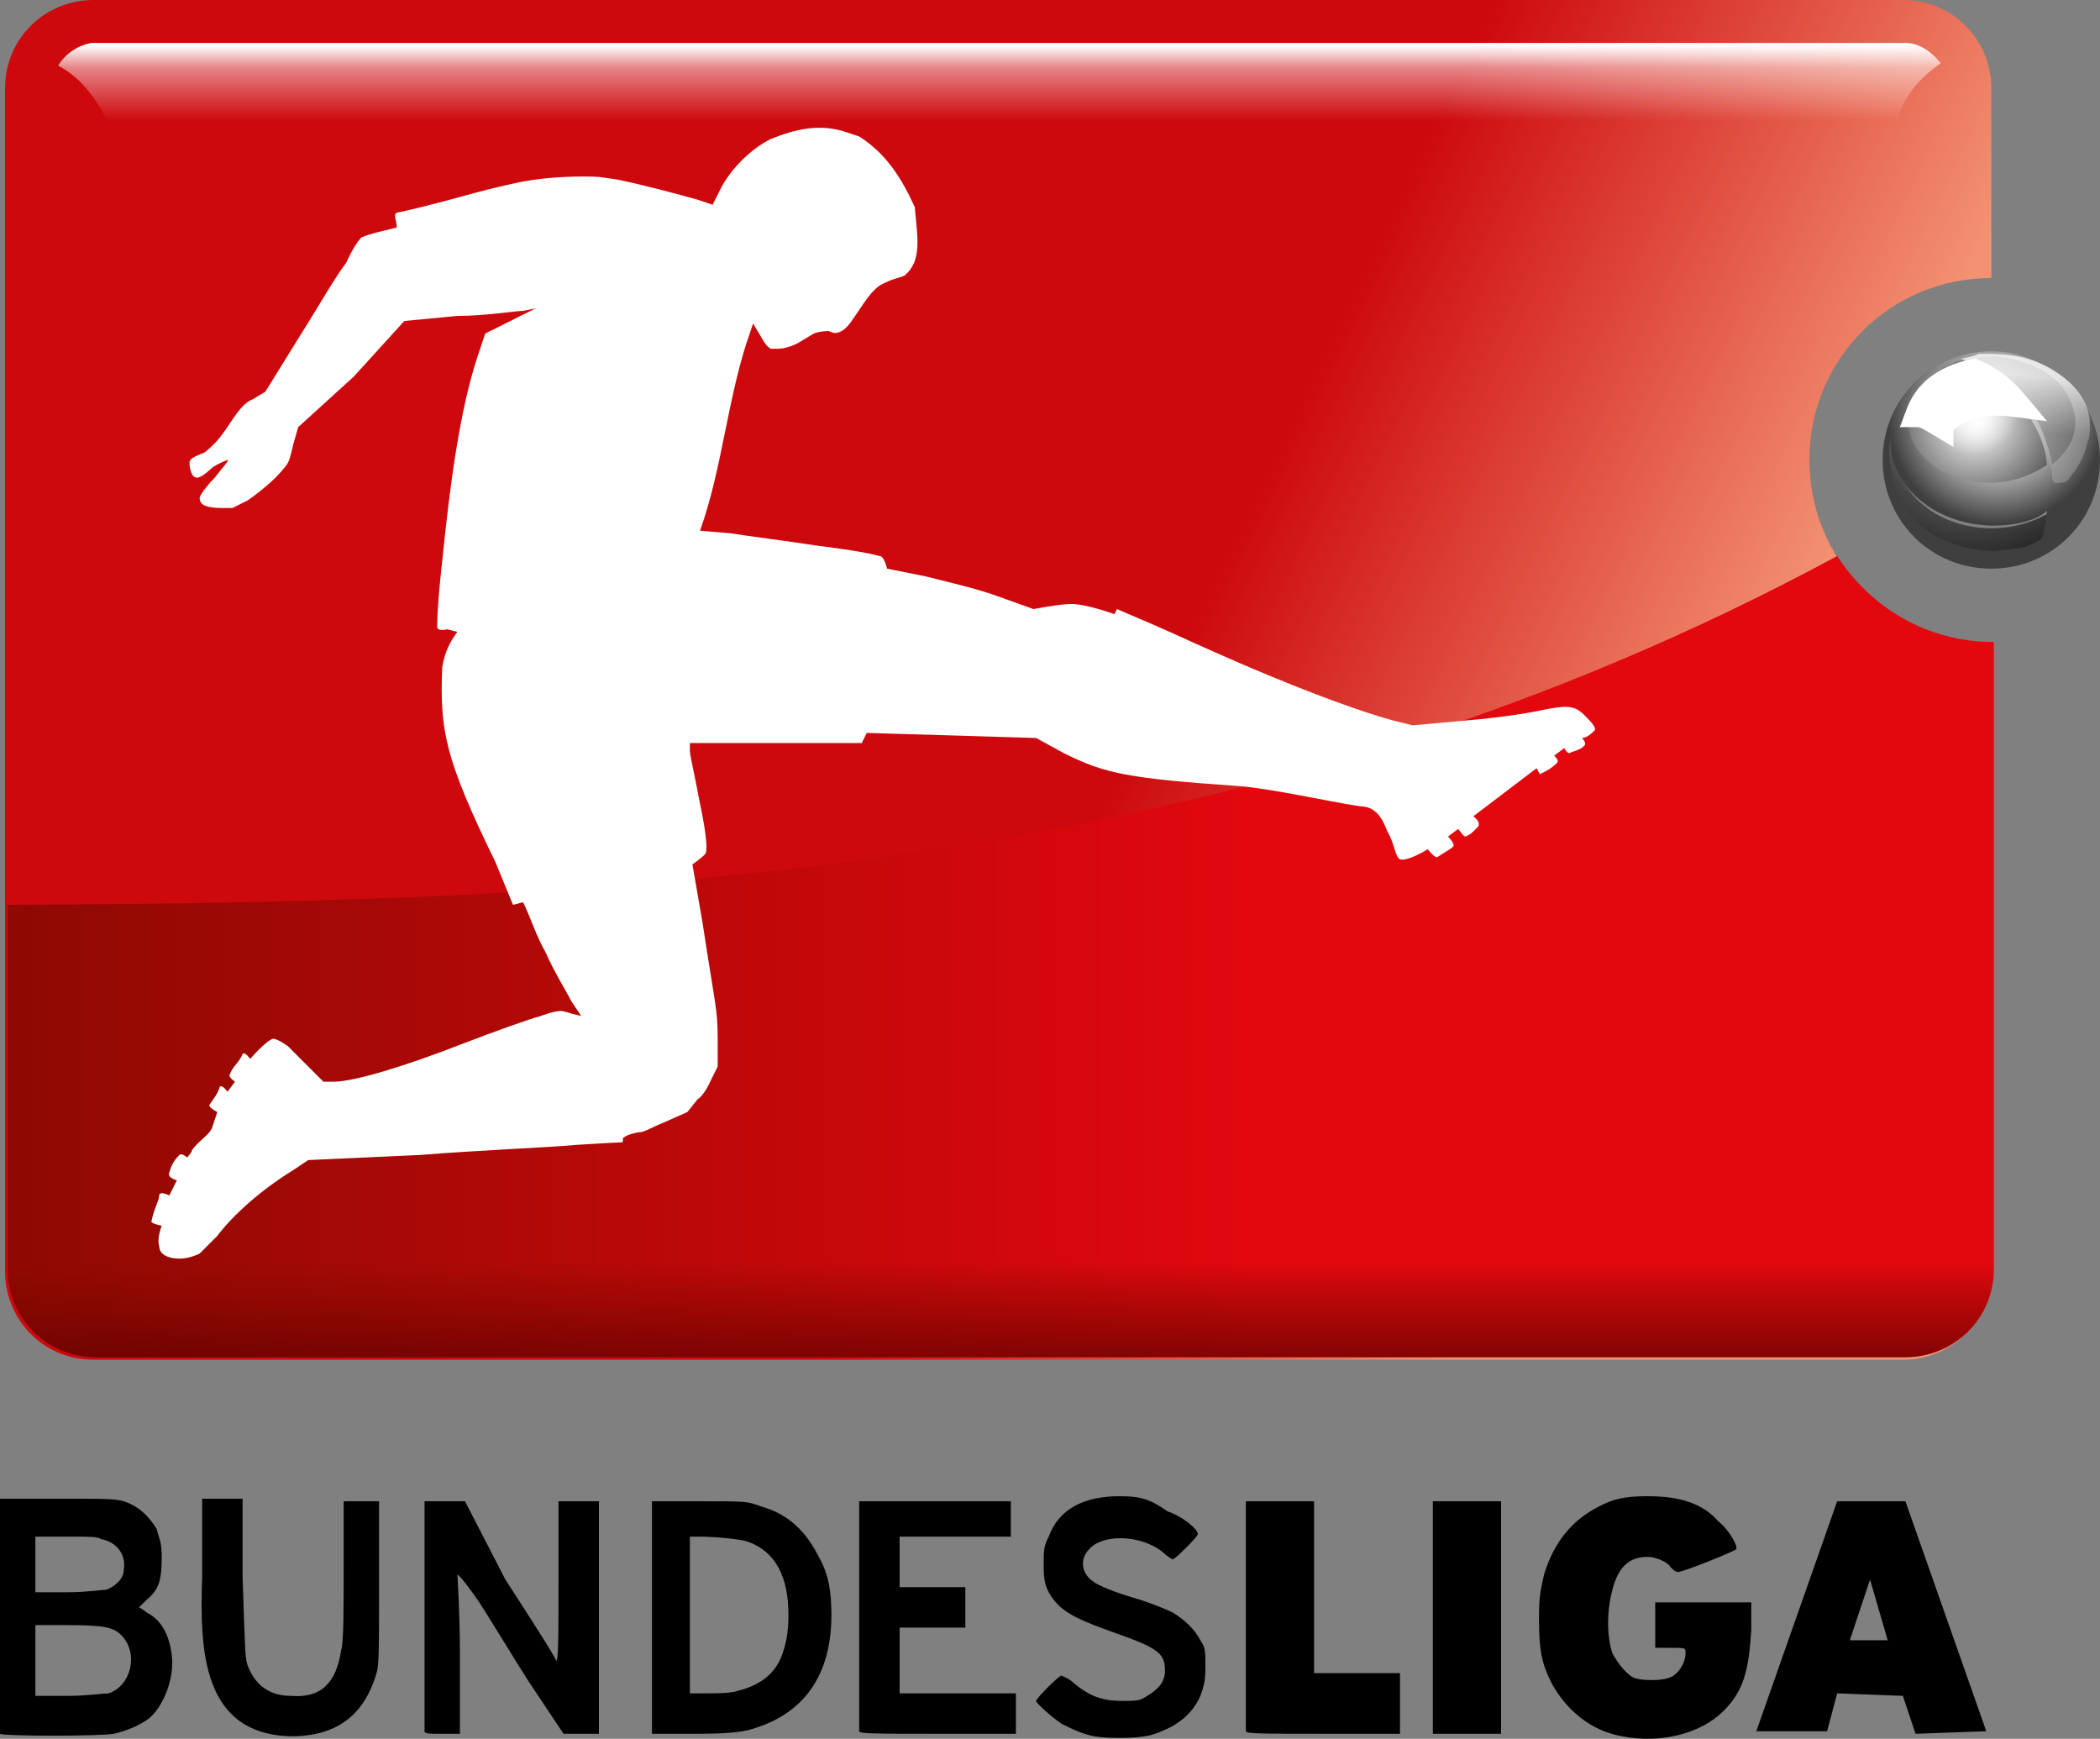
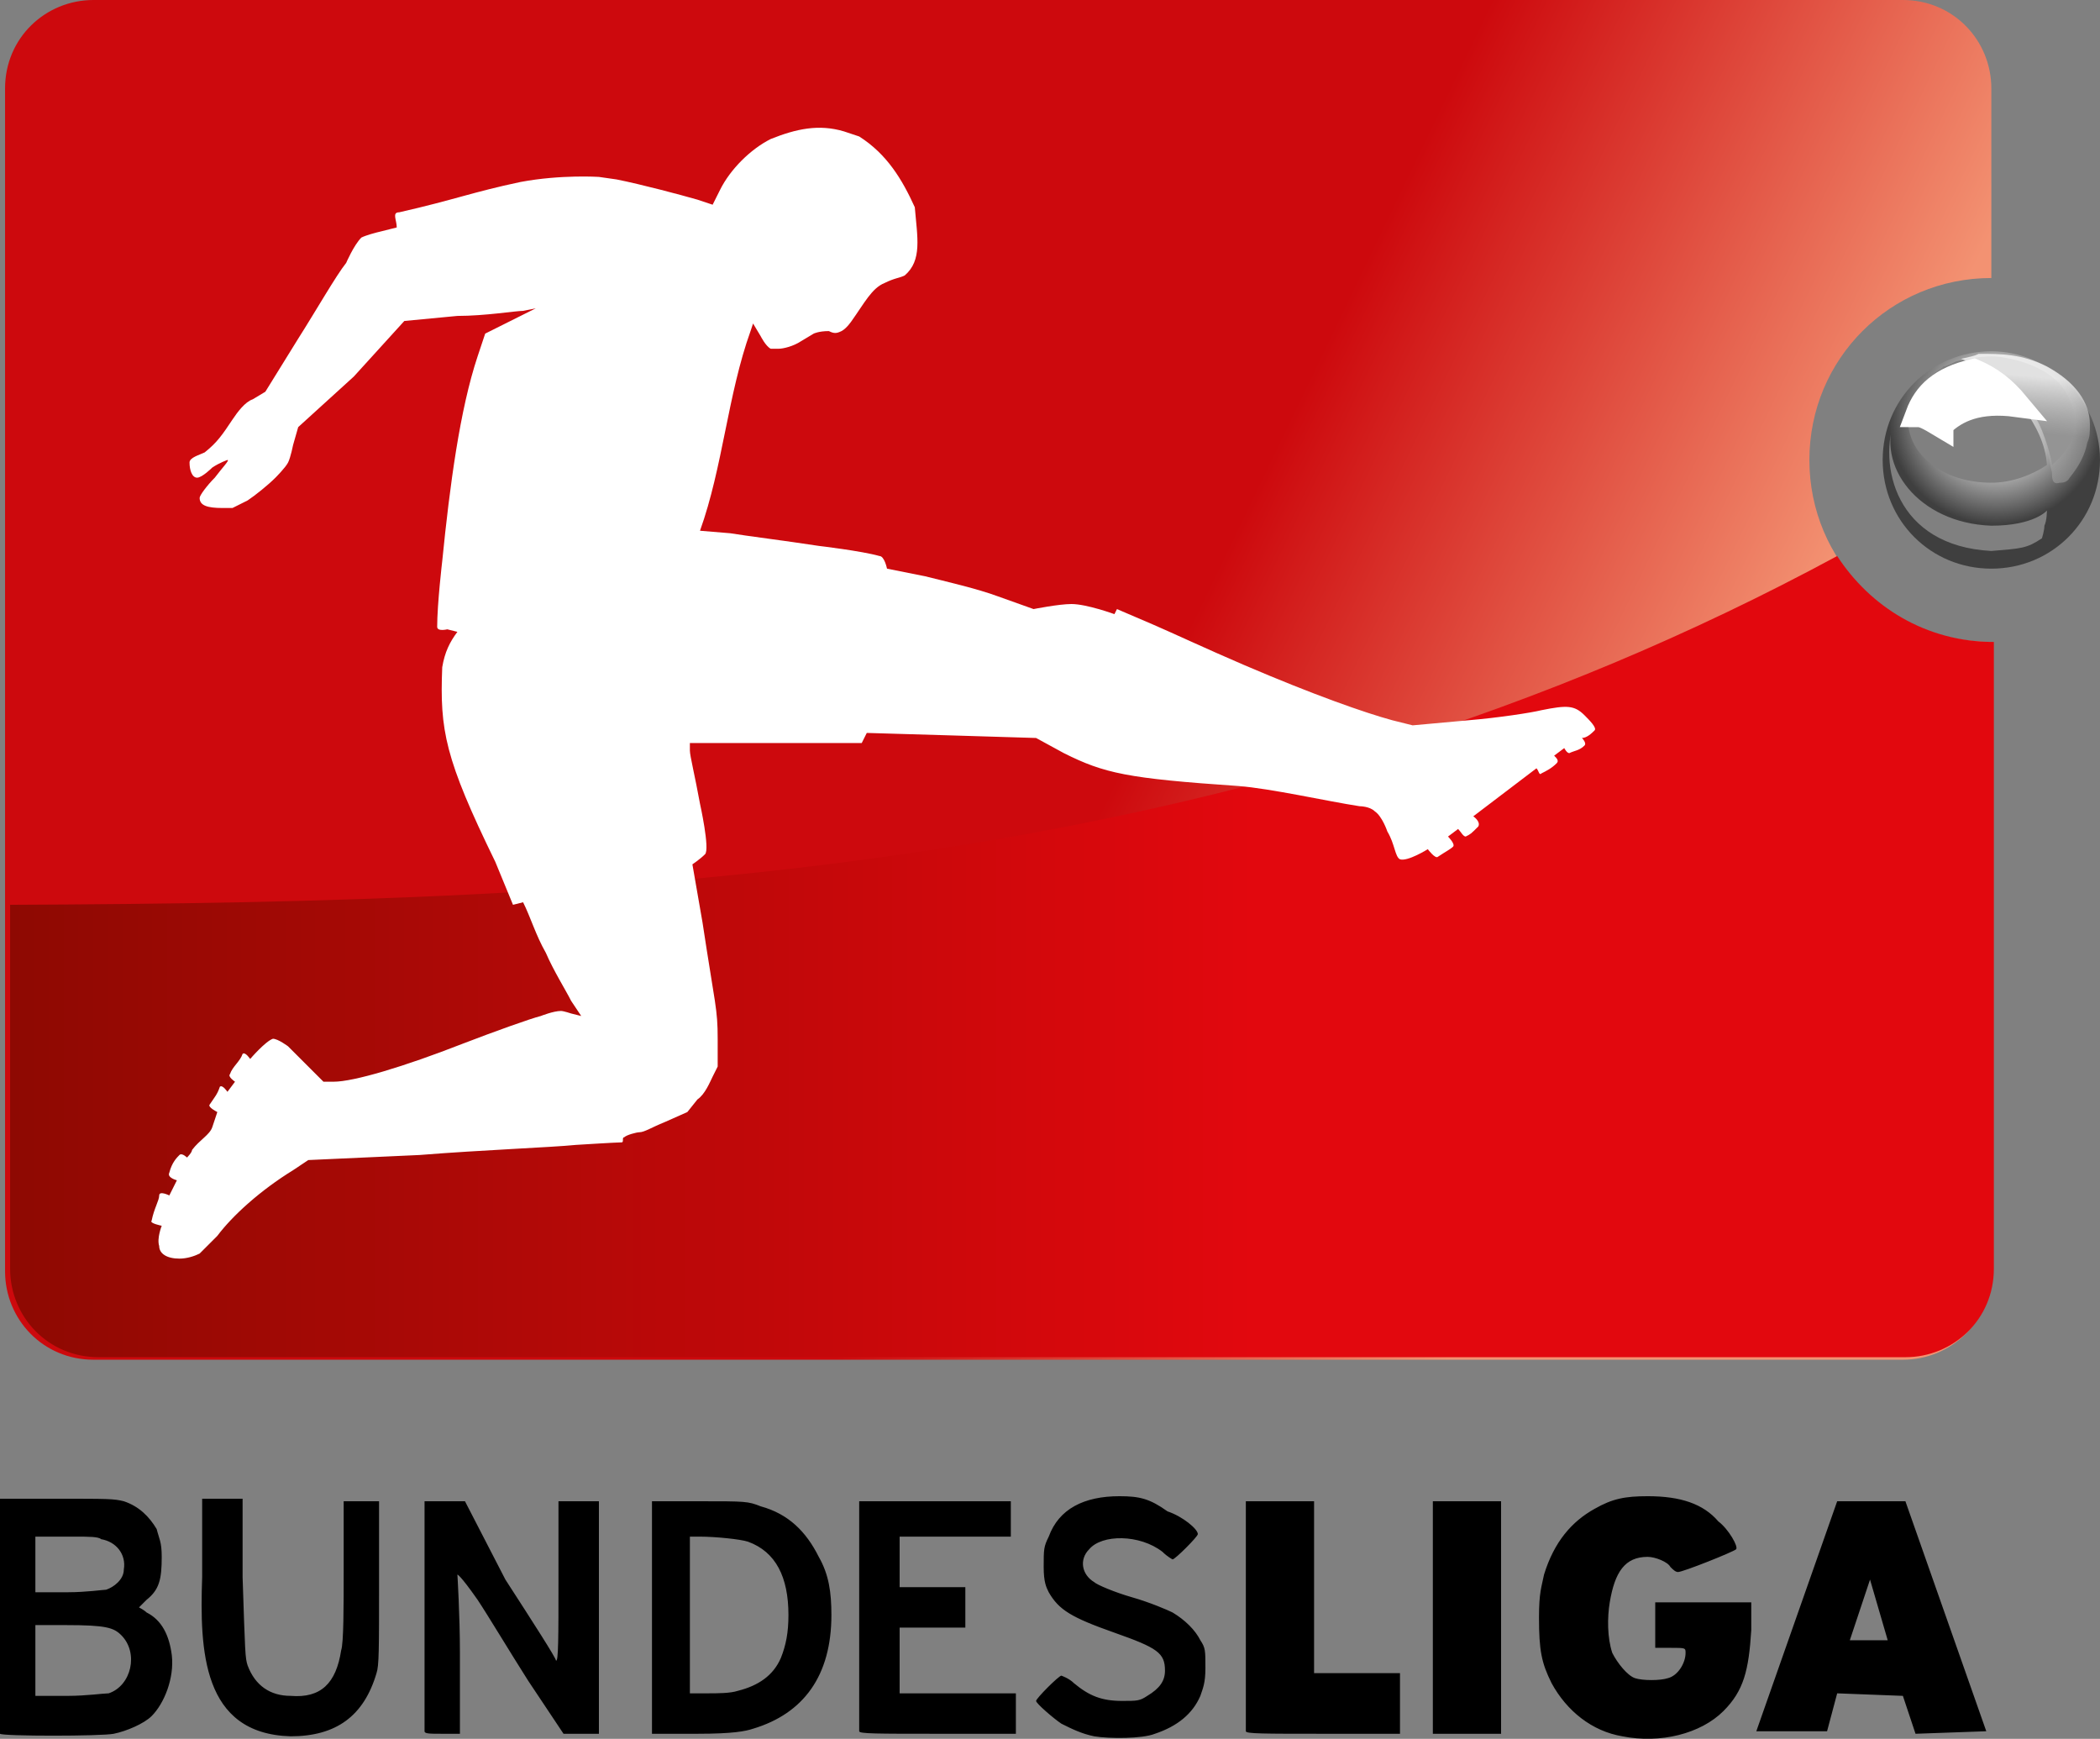
<svg xmlns="http://www.w3.org/2000/svg" id="svg2" viewBox="504.6 66.3 83.1 68.8">
  <rect x="504.6" y="66.3" width="83.1" height="68.8" fill="#808080" stroke="none" />
  <style>.st0{fill:url(#rect3405_1_)}.st1{fill:url(#path4195_1_)}.st2{fill:url(#rect3405-9_1_)}.st3{fill:#fff}.st4{fill:url(#rect3405-9-5_1_)}.st5{fill:url(#path5068-1_1_)}.st6{fill:url(#path4979-7_1_)}.st7{fill:url(#path5118-2_1_)}.st8{fill:url(#path5244_1_)}.st9{fill:#fff;stroke:#fff}</style>
  <linearGradient id="rect3405_1_" gradientUnits="userSpaceOnUse" x1="468.012" y1="65.378" x2="487.678" y2="55.896" gradientTransform="matrix(1 0 0 -1 81.423 161.063)">
    <stop offset="0" stop-color="#cd090d" />
    <stop offset="1" stop-color="#f39272" />
  </linearGradient>
  <path id="rect3405" class="st0" d="M508.3 66.3c-1.9 0-3.5 1.5-3.5 3.5v46.8c0 1.9 1.5 3.5 3.5 3.5h71.6c1.9 0 3.5-1.5 3.5-3.5V91.7c-4 0-7.2-3.2-7.2-7.2s3.2-7.2 7.2-7.2v-7.5c0-1.9-1.5-3.5-3.5-3.5h-71.6z" />
  <linearGradient id="path4195_1_" gradientUnits="userSpaceOnUse" x1="540.972" y1="144.663" x2="540.972" y2="141.689" gradientTransform="matrix(1 0 0 -1 3.19 212.758)">
    <stop offset="0" stop-color="#fff" />
    <stop offset=".3" stop-color="#fff" stop-opacity=".498" />
    <stop offset="1" stop-color="#fff" stop-opacity="0" />
  </linearGradient>
-   <path id="path4195" class="st1" d="M506.9 68.9c.8.4 1.5 1.2 2.1 2.5h70.6c.2-1.1.8-1.9 1.8-2.6-.4-.5-.9-.8-1.4-.8h-71.8c-.5.1-1 .4-1.3.9z" />
  <linearGradient id="rect3405-9_1_" gradientUnits="userSpaceOnUse" x1="423.666" y1="66.686" x2="472.845" y2="66.686" gradientTransform="matrix(1 0 0 -1 81.409 161.092)">
    <stop offset="0" stop-color="#8e0902" />
    <stop offset="1" stop-color="#e2080e" />
  </linearGradient>
-   <path id="rect3405-9" class="st2" d="M505 68.8c0 .1 0 .1 0 0v0zm72.3 19.5C553.8 101 529.4 102 505 102.1h-.1v14.4c0 1.9 1.5 3.5 3.5 3.5H580c1.9 0 3.5-1.5 3.5-3.5V91.7c-2.7 0-4.9-1.4-6.2-3.4z" />
+   <path id="rect3405-9" class="st2" d="M505 68.8c0 .1 0 .1 0 0v0zm72.3 19.5C553.8 101 529.4 102 505 102.1v14.4c0 1.9 1.5 3.5 3.5 3.5H580c1.9 0 3.5-1.5 3.5-3.5V91.7c-2.7 0-4.9-1.4-6.2-3.4z" />
  <path id="path4328" class="st3" d="M511 114.8s-.5-.1-.4-.2c.1-.5.3-.8.3-1 0-.2.4 0 .4 0l.3-.6s-.4-.1-.3-.3c.1-.4.3-.6.4-.7.1-.1.3.1.3.1s.2-.2.2-.3c.3-.4.7-.6.8-.9l.2-.6s-.4-.2-.3-.3c.2-.3.3-.4.4-.7.1-.1.3.2.3.2l.3-.4s-.3-.2-.2-.3c.1-.3.4-.5.5-.8.1-.1.3.2.3.2s.6-.7.9-.8c.2 0 .6.3.6.3l.7.7.7.7h.4c.8 0 2.8-.6 5.1-1.5 1.3-.5 2.7-1 3.1-1.1 0 0 .5-.2.8-.2.1 0 .4.1.4.1l.4.1-.4-.6c-.2-.4-.7-1.2-1-1.9-.4-.7-.6-1.4-.9-2l-.4.1-.7-1.7c-2-4.1-2.2-5.2-2.1-7.7.1-.6.3-1 .6-1.4l-.4-.1s-.4.1-.4-.1c0-.9.2-2.6.2-2.6.3-3 .7-6 1.4-8.1l.3-.9 1-.5 1-.5-.5.1c-.3 0-1.5.2-2.6.2l-2.1.2-2 2.2-2.2 2-.2.7s-.1.5-.2.7c-.1.2-.5.6-.5.6-.3.3-.8.7-1.1.9l-.6.3h-.4c-.6 0-.9-.1-.9-.4 0-.1.3-.5.6-.8.3-.4.6-.7.5-.7 0 0-.3.1-.6.3 0 0-.4.4-.6.4-.2 0-.3-.3-.3-.6 0-.2.4-.3.6-.4.5-.4.7-.7 1.1-1.3.2-.3.5-.7.8-.8l.5-.3 1.3-2.1c.7-1.1 1.5-2.5 1.9-3 0 0 .3-.7.6-1 .2-.1.6-.2.6-.2l.8-.2c0-.3-.2-.6.1-.6 2.2-.5 2.9-.8 4.8-1.2 1.6-.3 3.1-.2 3.1-.2l.7.1c1 .2 2.5.6 3.2.8l.6.2.3-.6c.4-.8 1.2-1.6 2-2 1-.4 1.9-.6 2.9-.3l.6.2c1.1.7 1.7 1.7 2.2 2.8.1 1.2.3 2.1-.4 2.7-.2.1-.4.1-.8.3-.5.2-.8.8-1.3 1.5 0 0-.2.3-.4.4-.2.1-.3.1-.5 0-.4 0-.6.1-.6.1l-.5.3c-.3.2-.7.3-.9.3h-.3c-.2-.1-.4-.5-.4-.5l-.3-.5-.1.3c-.9 2.5-1.1 5.4-2 7.9l1.2.1c.6.1 2.2.3 3.5.5 0 0 1.7.2 2.4.4.2 0 .3.5.3.5l1.5.3c.8.2 2.1.5 2.9.8l1.4.5s1-.2 1.5-.2c.6 0 1.7.4 1.7.4l.1-.2 1.4.6c.7.3 2.2 1 3.6 1.6 2.8 1.2 4.8 1.9 5.9 2.2l.8.2 2.2-.2c1.2-.1 2.5-.3 2.9-.4 1-.2 1.3-.2 1.7.2.2.2.5.5.4.6-.1.1-.3.3-.5.3 0 0 .2.2.1.3-.2.2-.4.2-.6.3-.1 0-.2-.2-.2-.2l-.4.3c.1.1.2.2.1.3-.2.2-.4.3-.6.4-.1.1-.1-.1-.2-.2l-2.5 1.9s.3.2.2.4c-.3.3-.3.3-.5.4-.1 0-.2-.2-.3-.3l-.4.3s.3.3.2.4c-.1.1-.3.2-.6.4-.1.1-.4-.3-.4-.3s-.8.5-1.1.4c-.2-.1-.2-.6-.5-1.1 0 0-.2-.6-.5-.8-.2-.2-.6-.2-.6-.2-1.3-.2-3.5-.7-4.8-.8-4.4-.3-5.3-.5-6.9-1.3l-1.1-.6-3.3-.1-3.4-.1-.2.4h-6.8v.3c0 .2.2 1 .4 2.1 0 0 .4 1.8.2 2-.2.2-.5.4-.5.4l.4 2.3c.5 3.3.6 3.4.6 4.6v1.1l-.2.4c-.1.2-.3.7-.6.9l-.4.5-.9.4c-.5.2-.8.4-1 .4-.1 0-.5.1-.6.2-.1 0 0 .2-.1.2-.2 0-1.8.1-1.8.1-1 .1-3.7.2-6.2.4l-4.4.2-.6.4c-1.3.8-2.4 1.8-3 2.6l-.7.7c-.2.1-.5.2-.8.2-.5 0-.8-.2-.8-.5-.1-.3.1-.8.1-.8z" />
  <linearGradient id="rect3405-9-5_1_" gradientUnits="userSpaceOnUse" x1="462.714" y1="40.159" x2="462.714" y2="44.876" gradientTransform="matrix(1 0 0 -1 81.416 161.084)">
    <stop offset="0" stop-color="#580000" stop-opacity=".863" />
    <stop offset=".547" stop-color="#740500" stop-opacity=".514" />
    <stop offset=".815" stop-color="#800700" stop-opacity=".255" />
    <stop offset="1" stop-color="#8c0a00" stop-opacity="0" />
  </linearGradient>
-   <path id="rect3405-9-5" class="st4" d="M504.9 116.3v.2c0 1.9 1.5 3.5 3.5 3.5H580c1.9 0 3.5-1.5 3.5-3.5v-.2h-78.6z" />
  <radialGradient id="path5068-1_1_" cx="1042.081" cy="-421.16" r="4.132" gradientTransform="matrix(-1.358 1.31 1.254 1.3 2526.115 -734.563)" gradientUnits="userSpaceOnUse">
    <stop offset="0" stop-color="#fff" />
    <stop offset=".5" stop-color="#464646" />
    <stop offset="1" />
  </radialGradient>
-   <path id="path5068-1" class="st5" d="M583.4 80.4c-1.9 0-3.4 1.1-3.4 2.5s1.5 2.5 3.4 2.5 3.4-1.1 3.4-2.5c-.1-1.4-1.6-2.5-3.4-2.5zm3.6 1.9c.2.4.4.9.4 1.5 0 1.9-1.8 3.4-4 3.4s-3.9-1.5-3.9-3.4c0-.3.1-.6.1-.9-.2.5-.3.9-.3 1.5 0 2.1 1.8 3.9 4.1 3.9s4.1-1.7 4.1-3.9c.1-.9-.2-1.5-.5-2.1z" />
  <radialGradient id="path4979-7_1_" cx="480.41" cy="-141.442" r="4.264" gradientTransform="matrix(1 0 0 -1 103.18 -58.665)" gradientUnits="userSpaceOnUse">
    <stop offset="0" stop-color="#efefef" />
    <stop offset=".55" stop-color="#afafaf" />
    <stop offset="1" stop-color="#3f3f3f" />
  </radialGradient>
  <path id="path4979-7" class="st6" d="M583.4 80.2c-2.4 0-4.3 1.9-4.3 4.3s1.9 4.3 4.3 4.3 4.3-1.9 4.3-4.3-2-4.3-4.3-4.3zm-1.4.4s.8-.2 1.4-.2c.6 0 2.1.3 2.8 1.2 1.3 1.8-.2 2.9-.4 3.1 0-.2-.3-1.3-.6-1.8-.2-.3-.4-.6-.6-.8-.3-.3-.5-.5-.9-.8-1.1-.3-.2 0 .2.3 0 0 1.6 1.4 1.7 3.1-.6.4-1.4.7-2.2.7-1.9 0-3.3-1.1-3.3-2.5.3-1.7 1.3-1.9 1.4-2.1.1 0 .3-.1.5-.2zm1.4 7.5c-3.8-.2-4.5-3.4-3.8-5.3-.8 1.9.9 4.2 3.8 4.3 1.7 0 2.2-.6 2.2-.6s0 .4-.1.6c0 .2-.1.5-.1.5-.6.4-.8.4-2 .5z" />
  <linearGradient id="path5118-2_1_" gradientUnits="userSpaceOnUse" x1="481.724" y1="-139.988" x2="481.518" y2="-142.216" gradientTransform="matrix(1 0 0 -1 102.9 -58.842)">
    <stop offset="0" stop-color="#fff" stop-opacity=".766" />
    <stop offset="1" stop-color="#aaa" stop-opacity=".475" />
  </linearGradient>
  <path id="path5118-2" class="st7" d="M585.8 85c-.1-.4-.1-.6-.2-.9l-.1-.5c-.5-1.4-1.2-1.9-2.1-2.5-.3-.2-.9-.5-1.2-.6.4-.1.5-.1.7-.2.9 0 1.7 0 2.7.5 1.1.6 1.7 1.4 1.7 2.3 0 .3 0 .5-.1.7-.1.5-.3.9-.7 1.4-.1.2-.3.2-.4.2-.3.1-.3-.2-.3-.4z" />
  <radialGradient id="path5244_1_" cx="330.698" cy="-199.877" r="2.247" gradientTransform="matrix(.826 0 0 -.826 309.512 -82.646)" gradientUnits="userSpaceOnUse">
    <stop offset="0" stop-color="#fff" />
    <stop offset="1" stop-color="#fff" stop-opacity="0" />
  </radialGradient>
-   <path id="path5244" class="st8" d="M584.7 82.5c0 1-.8 1.9-1.9 1.9s-1.9-.8-1.9-1.9c0-1 .8-1.9 1.9-1.9s1.9.9 1.9 1.9z" />
  <path id="path5272" class="st9" d="M581.4 83.1c.6-.6 1.5-1 3-.8-.5-.6-1-1-1.7-1.3-1.3.3-1.9.9-2.2 1.7.2 0 .4.1.9.4z" />
  <path id="path3841" d="M548.9 125.5c-1.4 0-2.4.5-2.8 1.6-.2.4-.2.5-.2 1.2 0 .6.1.8.2 1 .4.7.9 1 2.6 1.6 1.7.6 2 .8 2 1.5 0 .4-.2.7-.7 1-.3.2-.4.2-1 .2-.8 0-1.3-.2-1.9-.7-.2-.2-.5-.3-.5-.3-.1 0-1 .9-1 1 0 .1.7.7 1 .9.4.2.8.4 1.3.5.6.1 1.9.1 2.4-.1.9-.3 1.5-.8 1.8-1.5.1-.3.2-.5.2-1.1 0-.7 0-.8-.2-1.1-.2-.4-.6-.8-1.1-1.1-.2-.1-.9-.4-1.6-.6-.7-.2-1.4-.5-1.5-.6-.5-.3-.6-.9-.2-1.3.5-.6 2-.6 2.9.1.2.2.4.3.4.3.1 0 1-.9 1-1 0-.2-.6-.7-1.2-.9-.7-.5-1.1-.6-1.9-.6zm20.9 0c-.9 0-1.4.1-2.1.5-.9.5-1.6 1.3-2 2.6-.1.5-.2.7-.2 1.7 0 1.3.1 1.8.5 2.6.6 1.1 1.6 1.9 2.8 2.1 1.5.3 3.1-.1 4-1 .8-.8 1-1.6 1.1-3.2v-1.1h-3.8v1.8h.6c.6 0 .6 0 .6.2 0 .4-.3.9-.7 1-.3.1-1 .1-1.3 0-.3-.1-.7-.6-.9-1-.2-.6-.2-1.4-.1-2 .2-1.2.6-1.8 1.5-1.8.3 0 .8.2.9.4.1.1.2.2.3.2.2 0 2.2-.8 2.3-.9.1-.1-.3-.8-.7-1.1-.6-.7-1.5-1-2.8-1zm-39.4.2v9.2h1.8c1.4 0 1.9-.1 2.2-.2 2-.6 3.1-2.1 3.1-4.5 0-.9-.1-1.6-.5-2.3-.5-1-1.2-1.7-2.3-2-.5-.2-.6-.2-2.4-.2h-1.9zm-7.4 0h-1.6v9.1c0 .1.2.1.7.1h.7v-3.2c0-1.5-.1-3.1-.1-3.1s.1 0 .8 1c.4.6 1.3 2.1 2 3.2l1.4 2.1h1.4v-9.2h-1.6v3.2c0 2.1 0 3.2-.1 3.1 0-.1-.9-1.5-2-3.2l-1.6-3.1zm57 0h-2.7l-3.2 9.1h2.8l.4-1.5 2.6.1.5 1.5 2.8-.1-3.2-9.1zm-75.4 0v9.2c.1.1 4 .1 4.5 0s1.2-.4 1.5-.7c.5-.5.9-1.5.8-2.4-.1-.8-.4-1.4-1-1.7-.1-.1-.3-.2-.3-.2l.3-.3c.5-.4.6-.8.6-1.7 0-.6-.1-.7-.2-1.1-.3-.5-.7-.9-1.3-1.1-.4-.1-.6-.1-2.7-.1h-2.2zm13.6 0v2.7c0 1.5 0 2.9-.1 3.2-.2 1.3-.8 1.9-2 1.8-.8 0-1.4-.4-1.7-1.2-.1-.3-.1-.5-.2-3.5v-3.1h-1.6v3.1c-.1 2.9 0 6.2 3.5 6.3 1.8 0 2.9-.8 3.4-2.5.1-.3.1-.9.1-3.6v-3.2h-1.4zm43.1 0v9.2h2.7v-9.2h-2.7zm-22.7 0v9.1c0 .1.7.1 3.1.1h3.1v-1.6h-4.6v-2.6h2.6v-1.6h-2.6v-2h4.4v-1.4h-6zm15.3 0v9.1c0 .1.7.1 3.1.1h3v-2.4h-3.4v-6.8h-2.7zm-46.3 1.4c.5 0 .9 0 1 .1.6.1 1 .6.9 1.2 0 .4-.4.7-.7.8-.1 0-.8.1-1.5.1H506v-2.2h1.6zm24.3 0h.4c.6 0 1.6.1 1.9.2 1.1.4 1.6 1.4 1.6 2.9 0 .7-.1 1.2-.3 1.7-.3.7-.9 1.1-1.7 1.3-.3.1-.8.1-1.2.1h-.7v-6.2zm46.7 1.7l.7 2.4h-1.5l.8-2.4zm-72.6 1.8h1.2c1.6 0 1.9.1 2.2.4.7.7.4 2-.5 2.3-.2 0-.9.1-1.6.1H506v-2.8z" />
</svg>